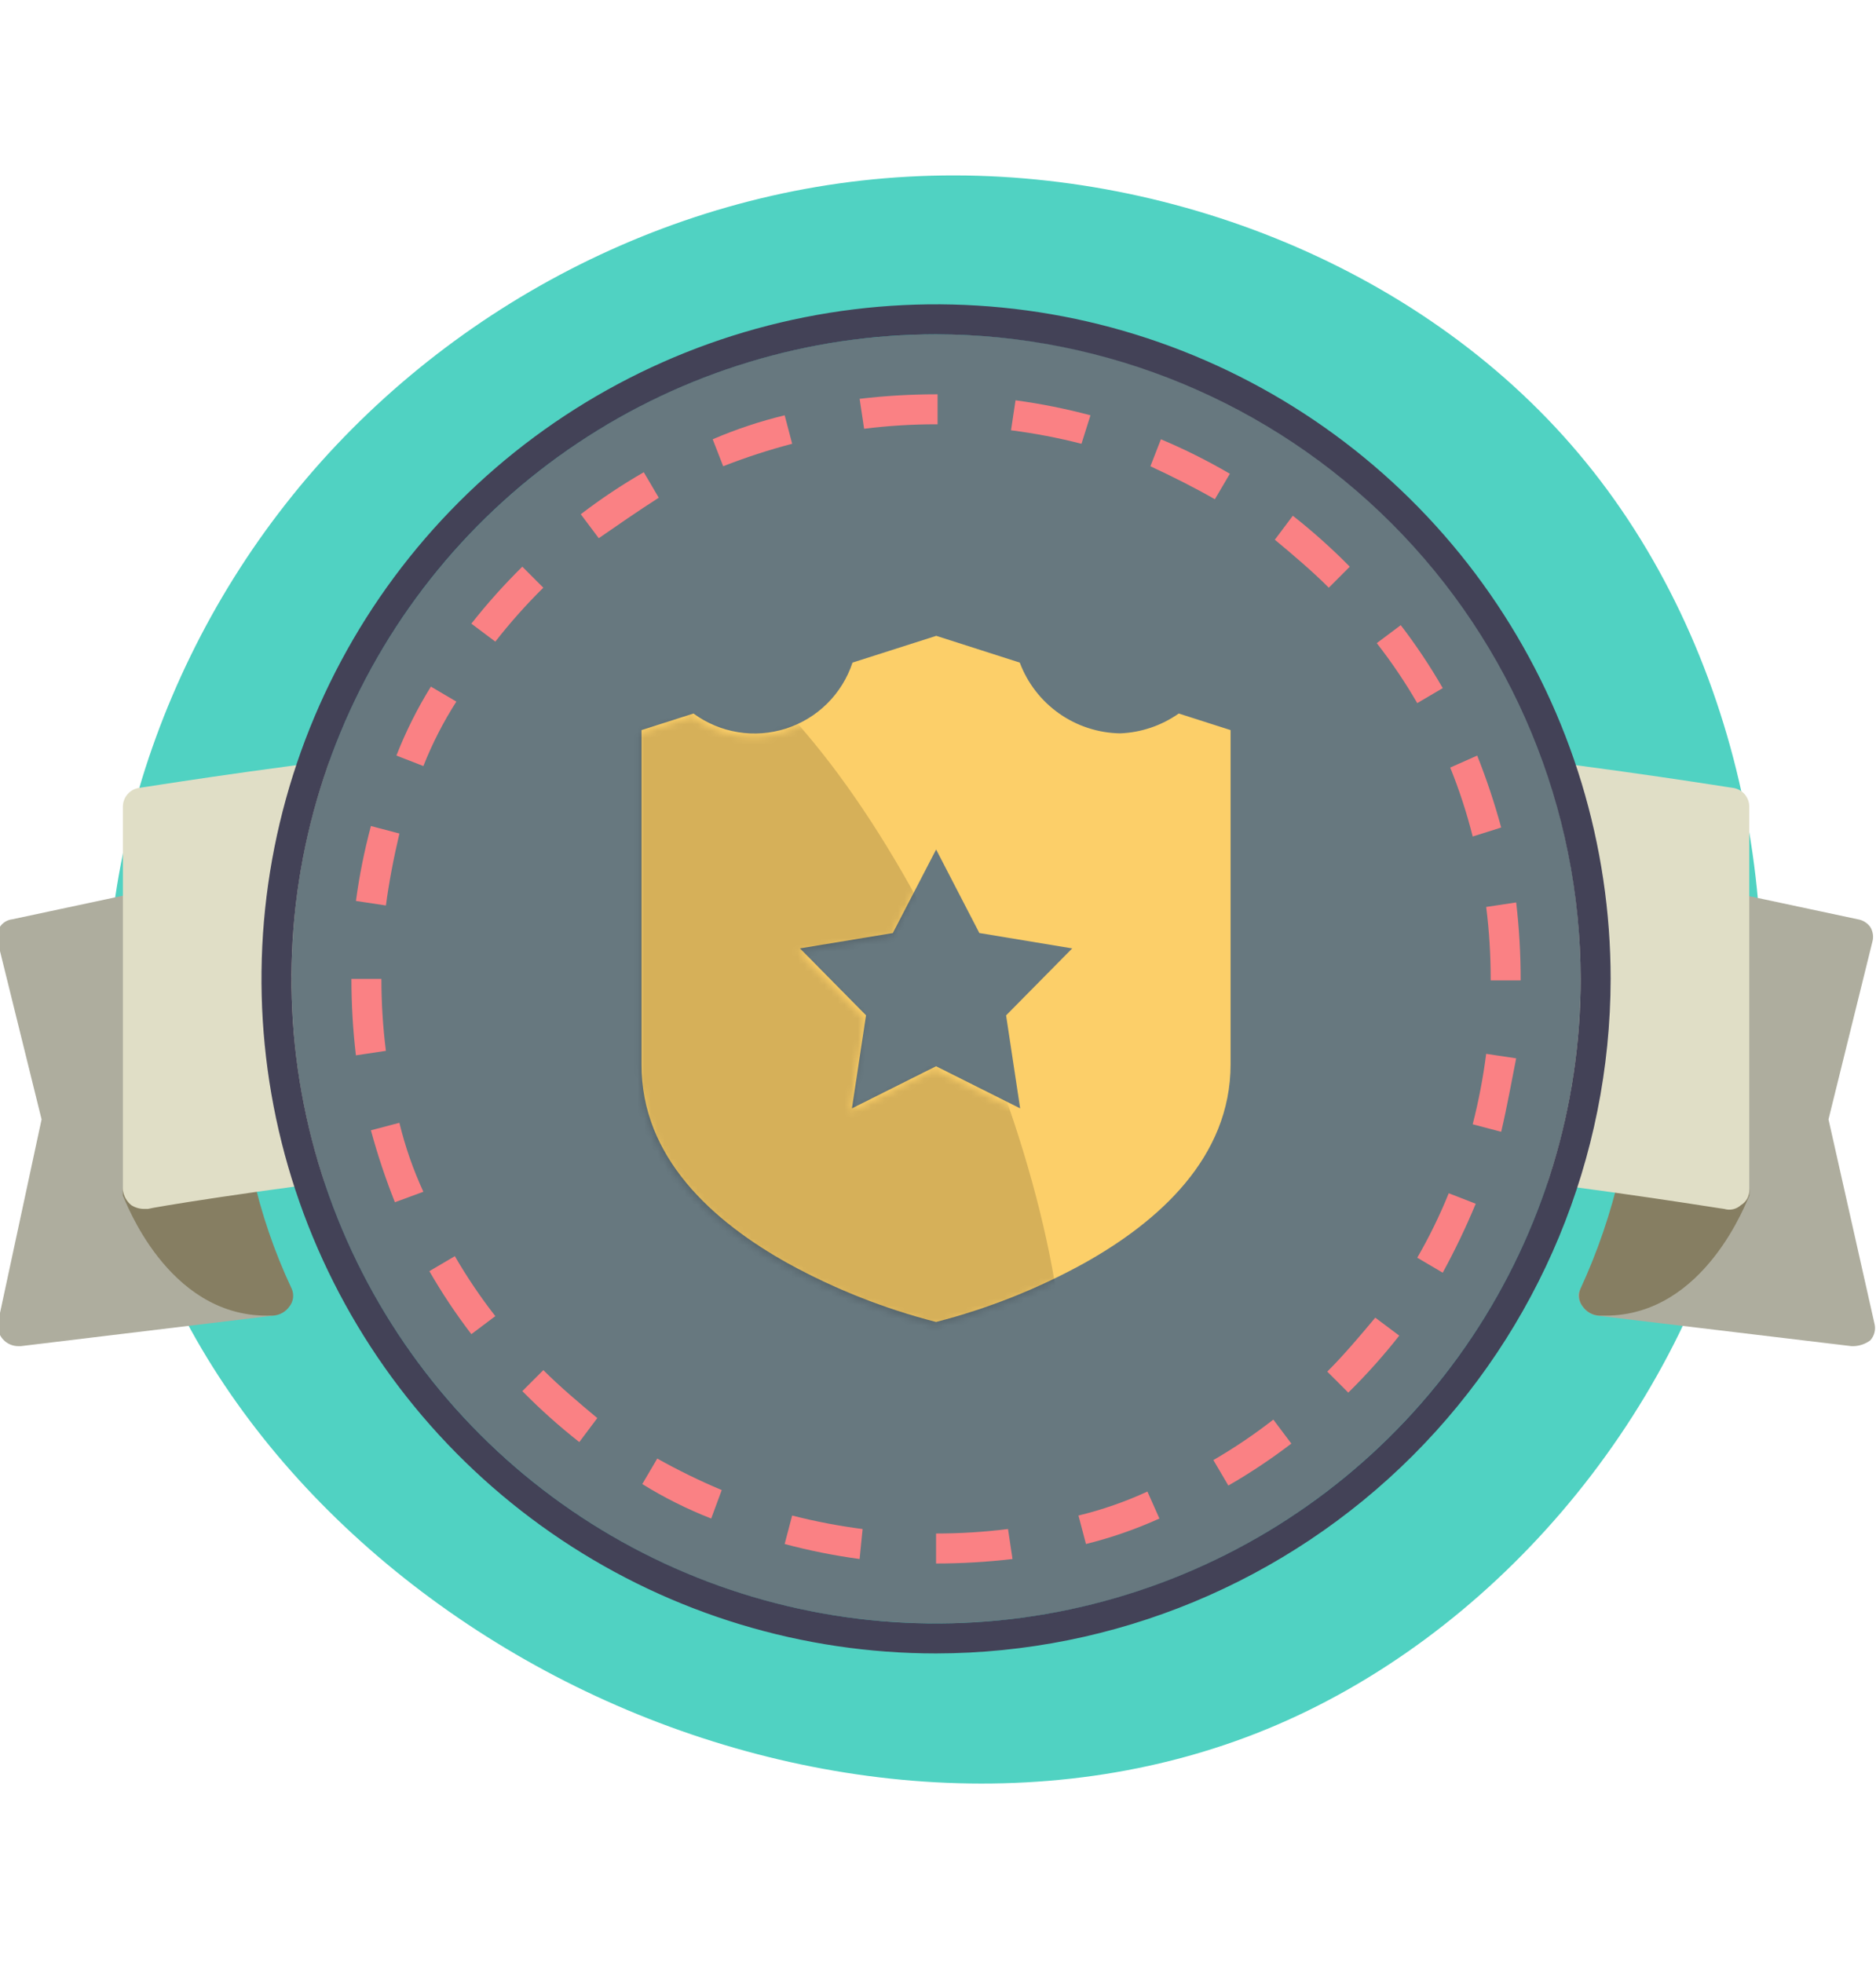
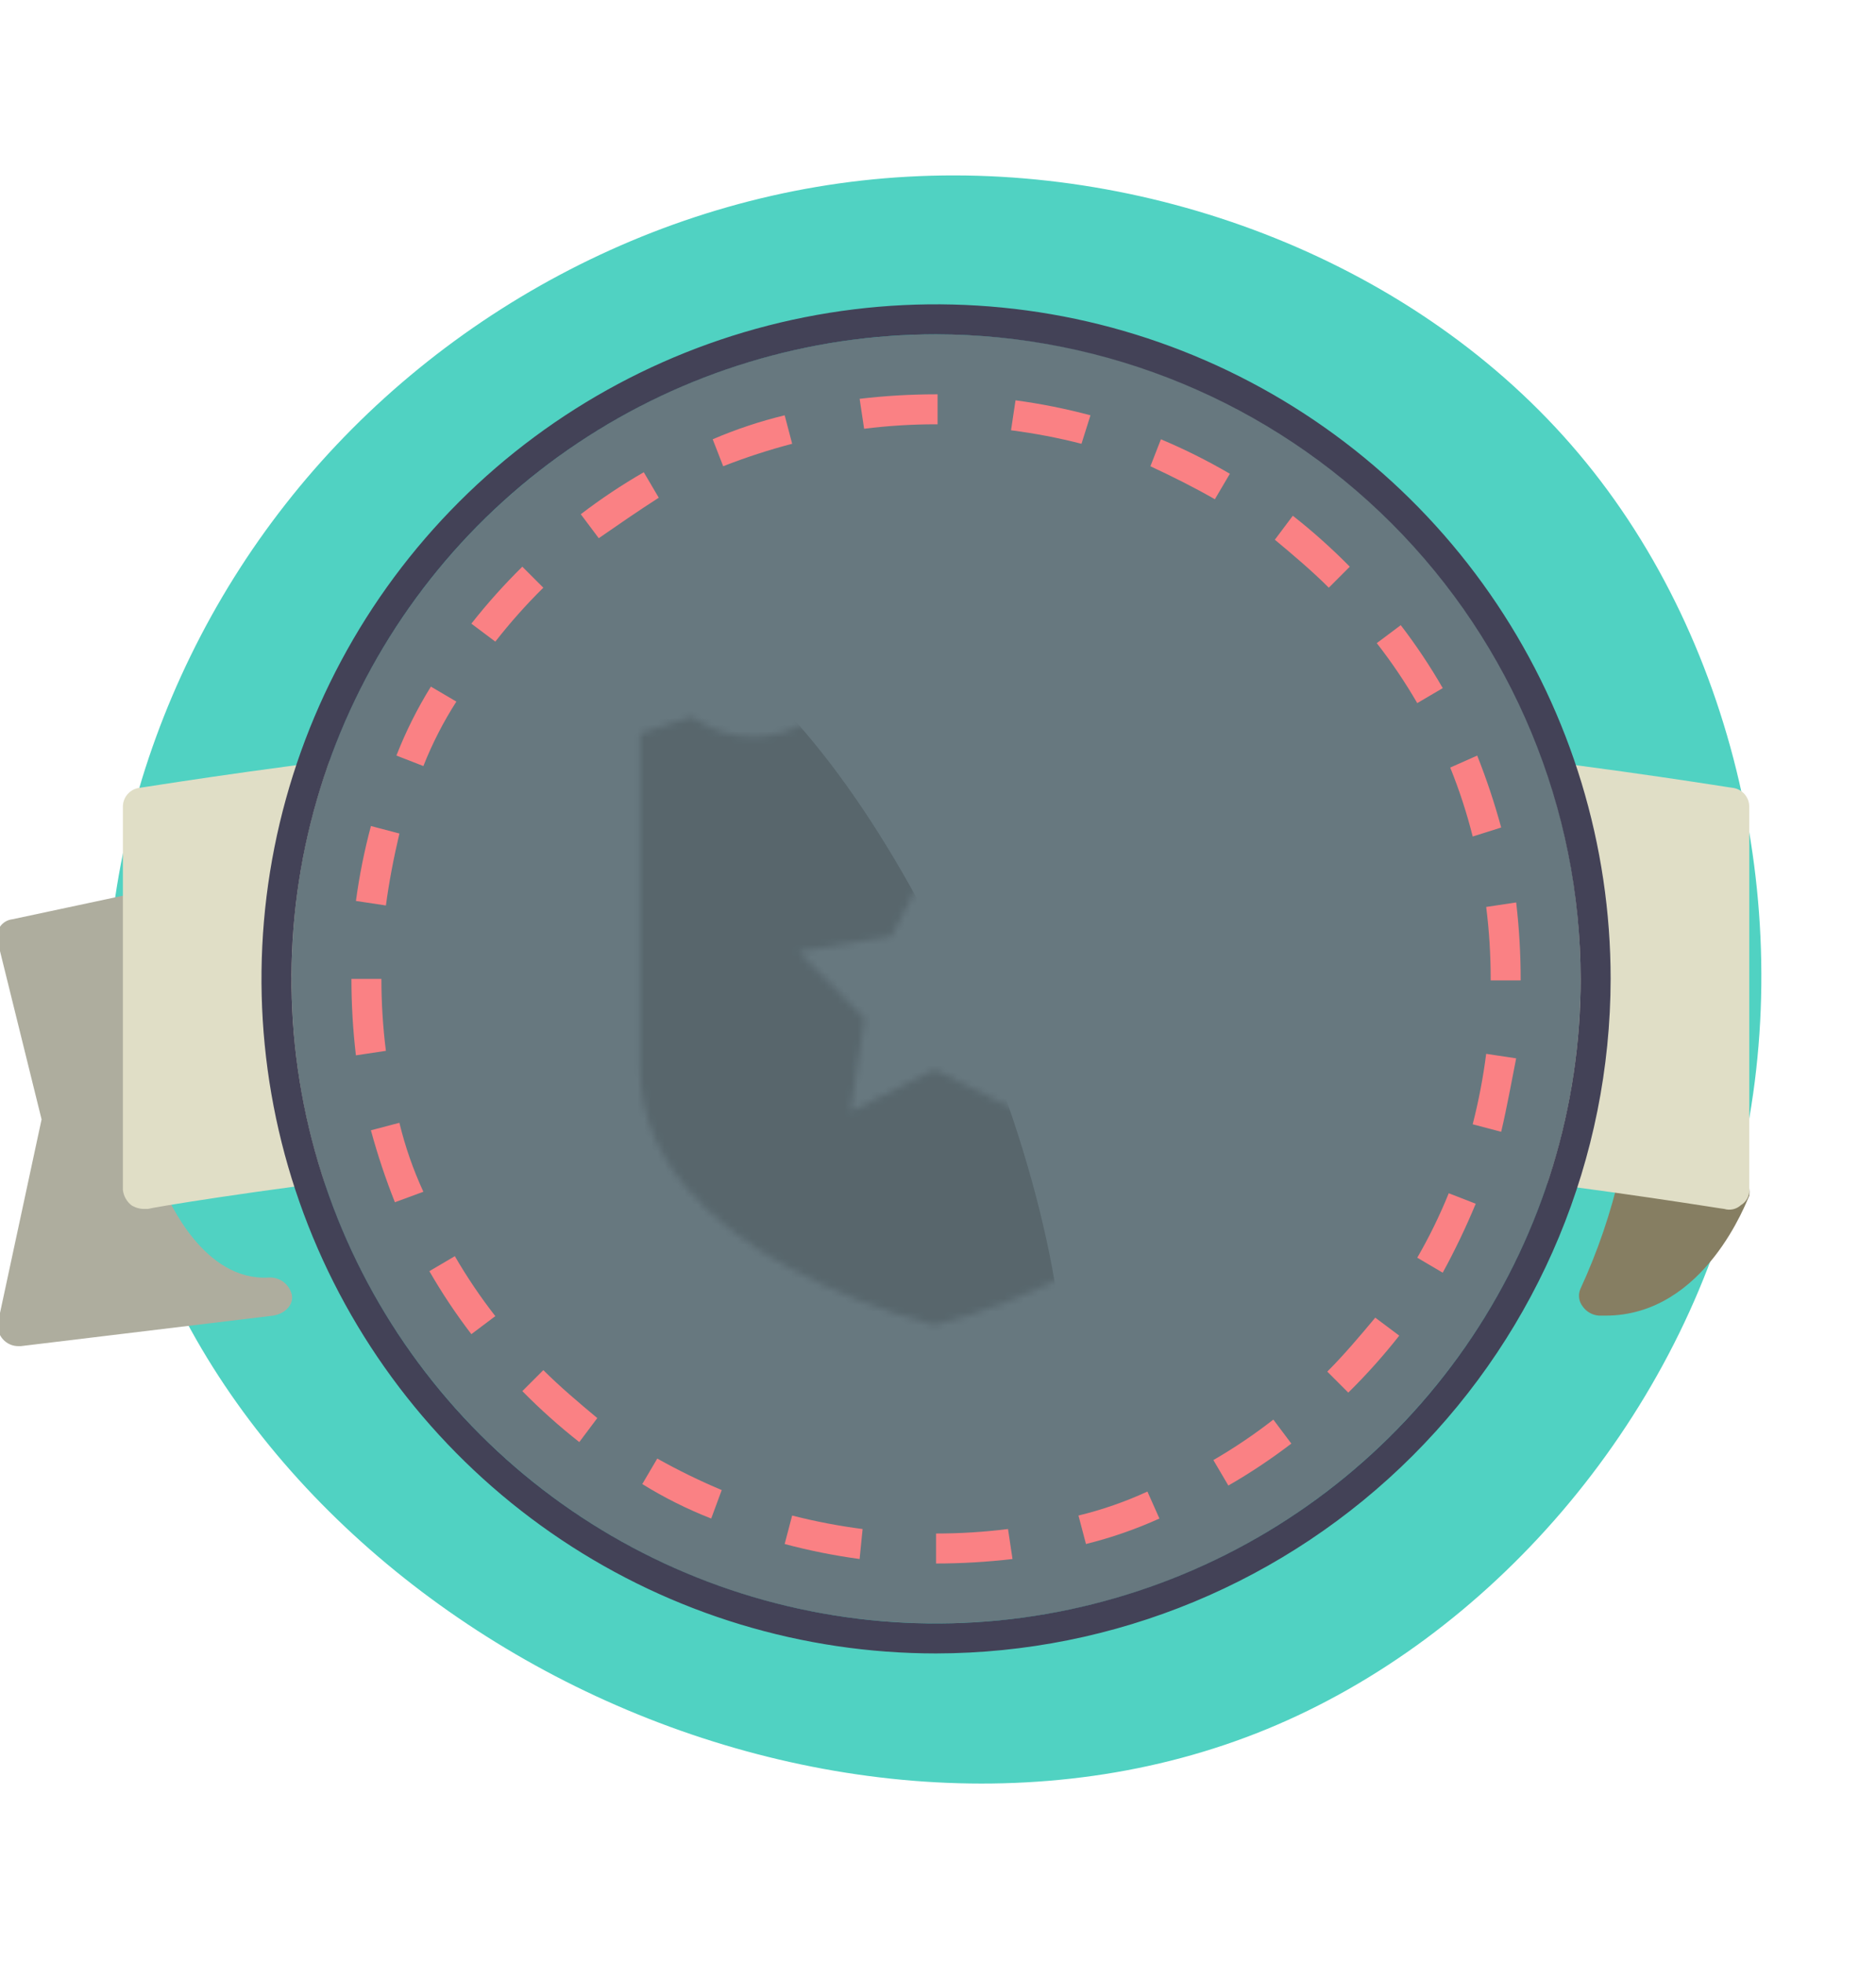
<svg xmlns="http://www.w3.org/2000/svg" width="281" height="294" viewBox="0 0 281 294" fill="none">
  <g clip-path="url(#clip0_2842_9238)">
    <path d="M236.484 67.963C260.63 96.603 269.55 139.025 260.169 176.221C250.787 213.366 223.154 245.284 189.729 259.015C156.303 272.746 117.085 268.289 84.684 251.842C52.284 235.396 26.651 207.013 18.756 174.069C10.861 141.177 20.653 103.724 42.749 75.546C64.793 47.367 99.141 28.462 136.053 26.463C172.913 24.414 212.337 39.272 236.484 67.963Z" fill="#50D2C2" />
-     <path d="M255.771 177.661V136.556C255.752 136.098 255.859 135.643 256.079 135.241C256.299 134.839 256.624 134.504 257.02 134.273C257.351 133.969 257.756 133.756 258.194 133.656C258.632 133.556 259.089 133.571 259.519 133.702L278.258 137.698C279.009 137.816 279.682 138.226 280.131 138.839C280.343 139.176 280.479 139.554 280.533 139.948C280.587 140.342 280.557 140.742 280.444 141.124L273.885 167.67L280.757 198.213C280.88 198.66 280.886 199.13 280.777 199.579C280.668 200.029 280.446 200.443 280.131 200.783C279.406 201.317 278.534 201.616 277.633 201.639H277.321L239.217 197.071C238.466 196.935 237.782 196.552 237.273 195.984C236.764 195.415 236.459 194.693 236.406 193.932C236.585 193.167 237.027 192.489 237.657 192.019C238.286 191.549 239.062 191.316 239.846 191.363" fill="#AEAD9E" />
    <path d="M240.468 197.07H239.53C239.032 197.041 238.547 196.897 238.114 196.649C237.68 196.401 237.31 196.057 237.031 195.643C236.757 195.281 236.584 194.852 236.529 194.401C236.475 193.949 236.54 193.492 236.72 193.074C239.297 187.491 241.287 181.656 242.658 175.662C242.845 174.922 243.301 174.279 243.937 173.856C244.573 173.434 245.343 173.264 246.098 173.379C254.219 174.52 259.216 175.377 259.528 175.377C260.409 175.564 261.189 176.073 261.714 176.804C261.991 177.531 262.098 178.312 262.027 179.087C261.705 179.658 255.459 197.07 240.468 197.07Z" fill="#867E62" />
    <path d="M2.792 201.64C2.354 201.647 1.919 201.561 1.516 201.387C1.114 201.213 0.753 200.956 0.458 200.632C0.162 200.308 -0.061 199.925 -0.197 199.508C-0.333 199.091 -0.379 198.65 -0.331 198.214L6.228 167.671L-0.331 141.124C-0.434 140.742 -0.459 140.343 -0.405 139.951C-0.352 139.559 -0.22 139.181 -0.019 138.84C0.191 138.524 0.467 138.258 0.791 138.061C1.115 137.864 1.478 137.74 1.855 137.699L20.595 133.702C21.025 133.572 21.481 133.557 21.919 133.657C22.358 133.757 22.762 133.969 23.093 134.273C23.794 134.841 24.243 135.661 24.343 136.557V177.662C25.279 179.945 30.589 191.935 40.265 191.363C41.05 191.317 41.826 191.549 42.455 192.019C43.085 192.49 43.528 193.167 43.706 193.933C44.018 195.36 42.769 196.783 40.895 197.072L3.105 201.64H2.792Z" fill="#AEAD9E" />
-     <path d="M39.958 197.072C24.967 197.072 18.721 179.66 18.408 179.085C18.337 178.31 18.444 177.529 18.72 176.801C19.268 176.093 20.038 175.591 20.907 175.374C20.907 175.374 25.905 174.517 34.337 173.376C35.091 173.263 35.859 173.434 36.494 173.856C37.129 174.278 37.584 174.92 37.772 175.659C39.097 181.666 41.087 187.506 43.706 193.071C43.885 193.489 43.951 193.947 43.896 194.398C43.842 194.849 43.668 195.278 43.394 195.641C43.116 196.055 42.745 196.399 42.312 196.647C41.879 196.895 41.394 197.039 40.896 197.068L39.958 197.072Z" fill="#867E62" />
    <path d="M21.531 181.086C20.865 181.075 20.216 180.877 19.657 180.515C18.956 179.948 18.507 179.128 18.407 178.232V120.856C18.402 120.157 18.654 119.481 19.114 118.955C19.575 118.43 20.212 118.092 20.906 118.006C21.531 118.006 83.683 107.444 140.212 107.444C196.742 107.444 258.894 118.006 259.519 118.006C260.212 118.092 260.85 118.43 261.311 118.955C261.772 119.481 262.023 120.157 262.017 120.856V178.232C262.036 178.69 261.929 179.145 261.709 179.547C261.489 179.949 261.164 180.284 260.768 180.515C260.437 180.819 260.033 181.032 259.595 181.132C259.157 181.232 258.7 181.216 258.27 181.086C257.644 181.086 195.805 170.524 140.212 170.524C84.307 170.524 22.78 180.8 22.155 181.086H21.531Z" fill="#E0DEC6" />
    <path d="M140.209 243.178C193.532 243.178 236.758 199.951 236.758 146.629C236.758 93.306 193.532 50.079 140.209 50.079C86.886 50.079 43.659 93.306 43.659 146.629C43.659 199.951 86.886 243.178 140.209 243.178Z" fill="#67787F" />
    <path d="M140.209 247.669C120.225 247.669 100.689 241.743 84.073 230.64C67.457 219.537 54.506 203.757 46.859 185.294C39.211 166.831 37.21 146.514 41.108 126.914C45.007 107.314 54.631 89.31 68.762 75.179C82.893 61.048 100.897 51.424 120.497 47.526C140.097 43.627 160.414 45.628 178.877 53.275C197.34 60.923 213.12 73.874 224.223 90.49C235.326 107.107 241.252 126.642 241.252 146.626C241.212 173.412 230.554 199.09 211.613 218.03C192.673 236.971 166.995 247.629 140.209 247.669V247.669ZM140.209 50.079C121.113 50.079 102.446 55.741 86.569 66.351C70.691 76.96 58.316 92.039 51.008 109.681C43.7 127.324 41.789 146.737 45.514 165.466C49.24 184.195 58.435 201.398 71.938 214.901C85.441 228.404 102.645 237.6 121.374 241.325C140.103 245.05 159.516 243.138 177.158 235.83C194.801 228.522 209.88 216.147 220.489 200.269C231.098 184.391 236.76 165.724 236.76 146.628C236.723 121.033 226.539 96.497 208.44 78.398C190.341 60.299 165.805 50.115 140.209 50.079V50.079Z" fill="#434257" />
    <path d="M140.21 234.197V229.706C143.813 229.706 147.412 229.481 150.987 229.033L151.66 233.524C147.86 233.971 144.036 234.196 140.21 234.197V234.197ZM128.758 233.524C124.972 233.013 121.222 232.263 117.531 231.278L118.653 227.012C122.126 227.902 125.651 228.577 129.207 229.033L128.758 233.524ZM162.663 231.278L161.54 227.012C165.091 226.152 168.55 224.949 171.869 223.42L173.665 227.461C170.121 229.066 166.439 230.343 162.663 231.278V231.278ZM106.529 227.461C102.938 226.057 99.482 224.329 96.205 222.297L98.451 218.479C101.578 220.233 104.801 221.808 108.106 223.197L106.529 227.461ZM183.993 222.521L181.748 218.705C184.877 216.892 187.878 214.867 190.73 212.642L193.424 216.235C190.422 218.534 187.271 220.634 183.993 222.519V222.521ZM86.77 216.009C83.767 213.648 80.917 211.098 78.238 208.375L81.383 205.23C83.853 207.7 86.772 210.17 89.466 212.415L86.77 216.009ZM201.956 208.6L198.811 205.455C201.281 202.985 203.751 200.066 205.996 197.372L209.589 200.066C207.228 203.069 204.678 205.92 201.956 208.6V208.6ZM70.603 199.844C68.301 196.84 66.2 193.688 64.313 190.408L68.129 188.163C69.942 191.292 71.968 194.293 74.192 197.144L70.603 199.844ZM216.101 190.638L212.285 188.392C214.081 185.287 215.657 182.061 217.003 178.737L221.045 180.309C219.581 183.837 217.931 187.285 216.101 190.638V190.638ZM59.149 180.084C57.75 176.562 56.551 172.964 55.557 169.307L59.823 168.184C60.682 171.736 61.886 175.195 63.416 178.513L59.149 180.084ZM224.855 169.531L220.589 168.408C221.479 164.935 222.154 161.411 222.61 157.855L227.101 158.529C226.43 161.897 225.757 165.714 224.858 169.531H224.855ZM53.311 158.08C52.863 154.279 52.638 150.455 52.638 146.628H57.129C57.129 150.231 57.354 153.831 57.802 157.406L53.311 158.08ZM227.776 146.853H223.285V146.628C223.285 143.025 223.06 139.426 222.612 135.851L227.103 135.177C227.557 139.053 227.782 142.952 227.776 146.853V146.853ZM57.805 135.631L53.314 134.956C53.824 131.17 54.575 127.421 55.56 123.73L59.826 124.853C58.927 128.667 58.254 132.26 57.805 135.631ZM220.592 125.302C219.707 121.786 218.582 118.335 217.224 114.973L221.265 113.177C222.665 116.699 223.864 120.297 224.858 123.955L220.592 125.302ZM63.418 114.749L59.376 113.176C60.78 109.583 62.509 106.126 64.541 102.848L68.358 105.093C66.403 108.143 64.749 111.375 63.418 114.745V114.749ZM212.285 105.318C210.472 102.189 208.447 99.188 206.222 96.337L209.815 93.643C212.117 96.644 214.218 99.795 216.105 103.073L212.285 105.318ZM74.196 96.112L70.603 93.418C72.965 90.415 75.515 87.565 78.238 84.885L81.383 88.031C78.816 90.565 76.415 93.264 74.196 96.108V96.112ZM199.037 88.03C196.567 85.56 193.648 83.09 190.954 80.844L193.648 77.251C196.651 79.613 199.501 82.163 202.18 84.885L199.037 88.03ZM89.689 80.62L86.994 77.027C89.998 74.725 93.15 72.624 96.43 70.736L98.675 74.553C95.527 76.574 92.608 78.595 89.689 80.616V80.62ZM181.972 74.782C178.827 72.985 175.682 71.414 172.317 69.842L173.89 65.8C177.441 67.295 180.891 69.02 184.218 70.964L181.972 74.782ZM108.325 69.842L106.753 65.8C110.239 64.302 113.846 63.1 117.534 62.208L118.656 66.474C115.149 67.391 111.7 68.515 108.325 69.838V69.842ZM161.992 66.474C158.519 65.584 154.995 64.909 151.439 64.453L152.112 59.963C155.898 60.472 159.647 61.222 163.337 62.208L161.992 66.474ZM129.434 64.229L128.761 59.738C132.562 59.29 136.385 59.065 140.212 59.065H140.436V63.555H140.212C136.606 63.554 133.004 63.778 129.427 64.225L129.434 64.229Z" fill="#FA8184" />
-     <path d="M140.21 95.252L127.694 99.251C126.93 101.568 125.629 103.671 123.897 105.389C122.165 107.106 120.051 108.389 117.728 109.133C115.405 109.877 112.939 110.061 110.531 109.669C108.124 109.277 105.843 108.32 103.876 106.878L96.092 109.362V159.424C96.032 173.404 106.84 183.013 118.079 189.267C125.06 193.1 132.495 196.04 140.21 198.019C147.91 196.038 155.33 193.098 162.297 189.267C173.521 183.017 184.326 173.4 184.326 159.417V109.362L176.561 106.878C173.984 108.689 170.941 109.721 167.794 109.85H167.786C164.505 109.797 161.316 108.758 158.634 106.868C155.952 104.977 153.901 102.324 152.748 99.251L140.21 95.233V95.252ZM140.217 127.242L146.694 139.757L160.602 142.062L150.7 152.093L152.805 166.023L140.21 159.712L127.608 166.023L129.719 152.085L119.824 142.06L133.733 139.762L140.219 127.247L140.217 127.242Z" fill="#FCCF69" />
    <mask id="mask0_2842_9238" style="mask-type:alpha" maskUnits="userSpaceOnUse" x="95" y="95" width="90" height="104">
      <path d="M140.01 95.731L127.494 99.73C126.73 102.047 125.429 104.15 123.697 105.867C121.965 107.585 119.851 108.868 117.528 109.612C115.205 110.356 112.739 110.539 110.331 110.147C107.924 109.755 105.643 108.799 103.676 107.356L95.892 109.84V159.902C95.832 173.882 106.64 183.492 117.879 189.745C124.86 193.578 132.295 196.519 140.01 198.498C147.709 196.517 155.13 193.576 162.097 189.745C173.32 183.496 184.126 173.878 184.126 159.896V109.84L176.361 107.356C173.784 109.168 170.741 110.199 167.594 110.329H167.586C164.305 110.276 161.116 109.237 158.434 107.346C155.752 105.456 153.701 102.802 152.547 99.73L140.01 95.712V95.731ZM140.016 127.72L146.494 140.235L160.402 142.54L150.5 152.572L152.605 166.502L140.01 160.19L127.408 166.502L129.518 152.564L119.624 142.538L133.533 140.24L140.019 127.725L140.016 127.72Z" fill="#FCCF69" />
    </mask>
    <g mask="url(#mask0_2842_9238)">
      <ellipse cx="121.615" cy="162.536" rx="26.36" ry="74.209" transform="rotate(-23.093 121.615 162.536)" fill="black" fill-opacity="0.15" />
    </g>
  </g>
  <defs>
    <clipPath id="clip0_2842_9238">
      <rect width="281" height="294" fill="white" />
    </clipPath>
  </defs>
</svg>